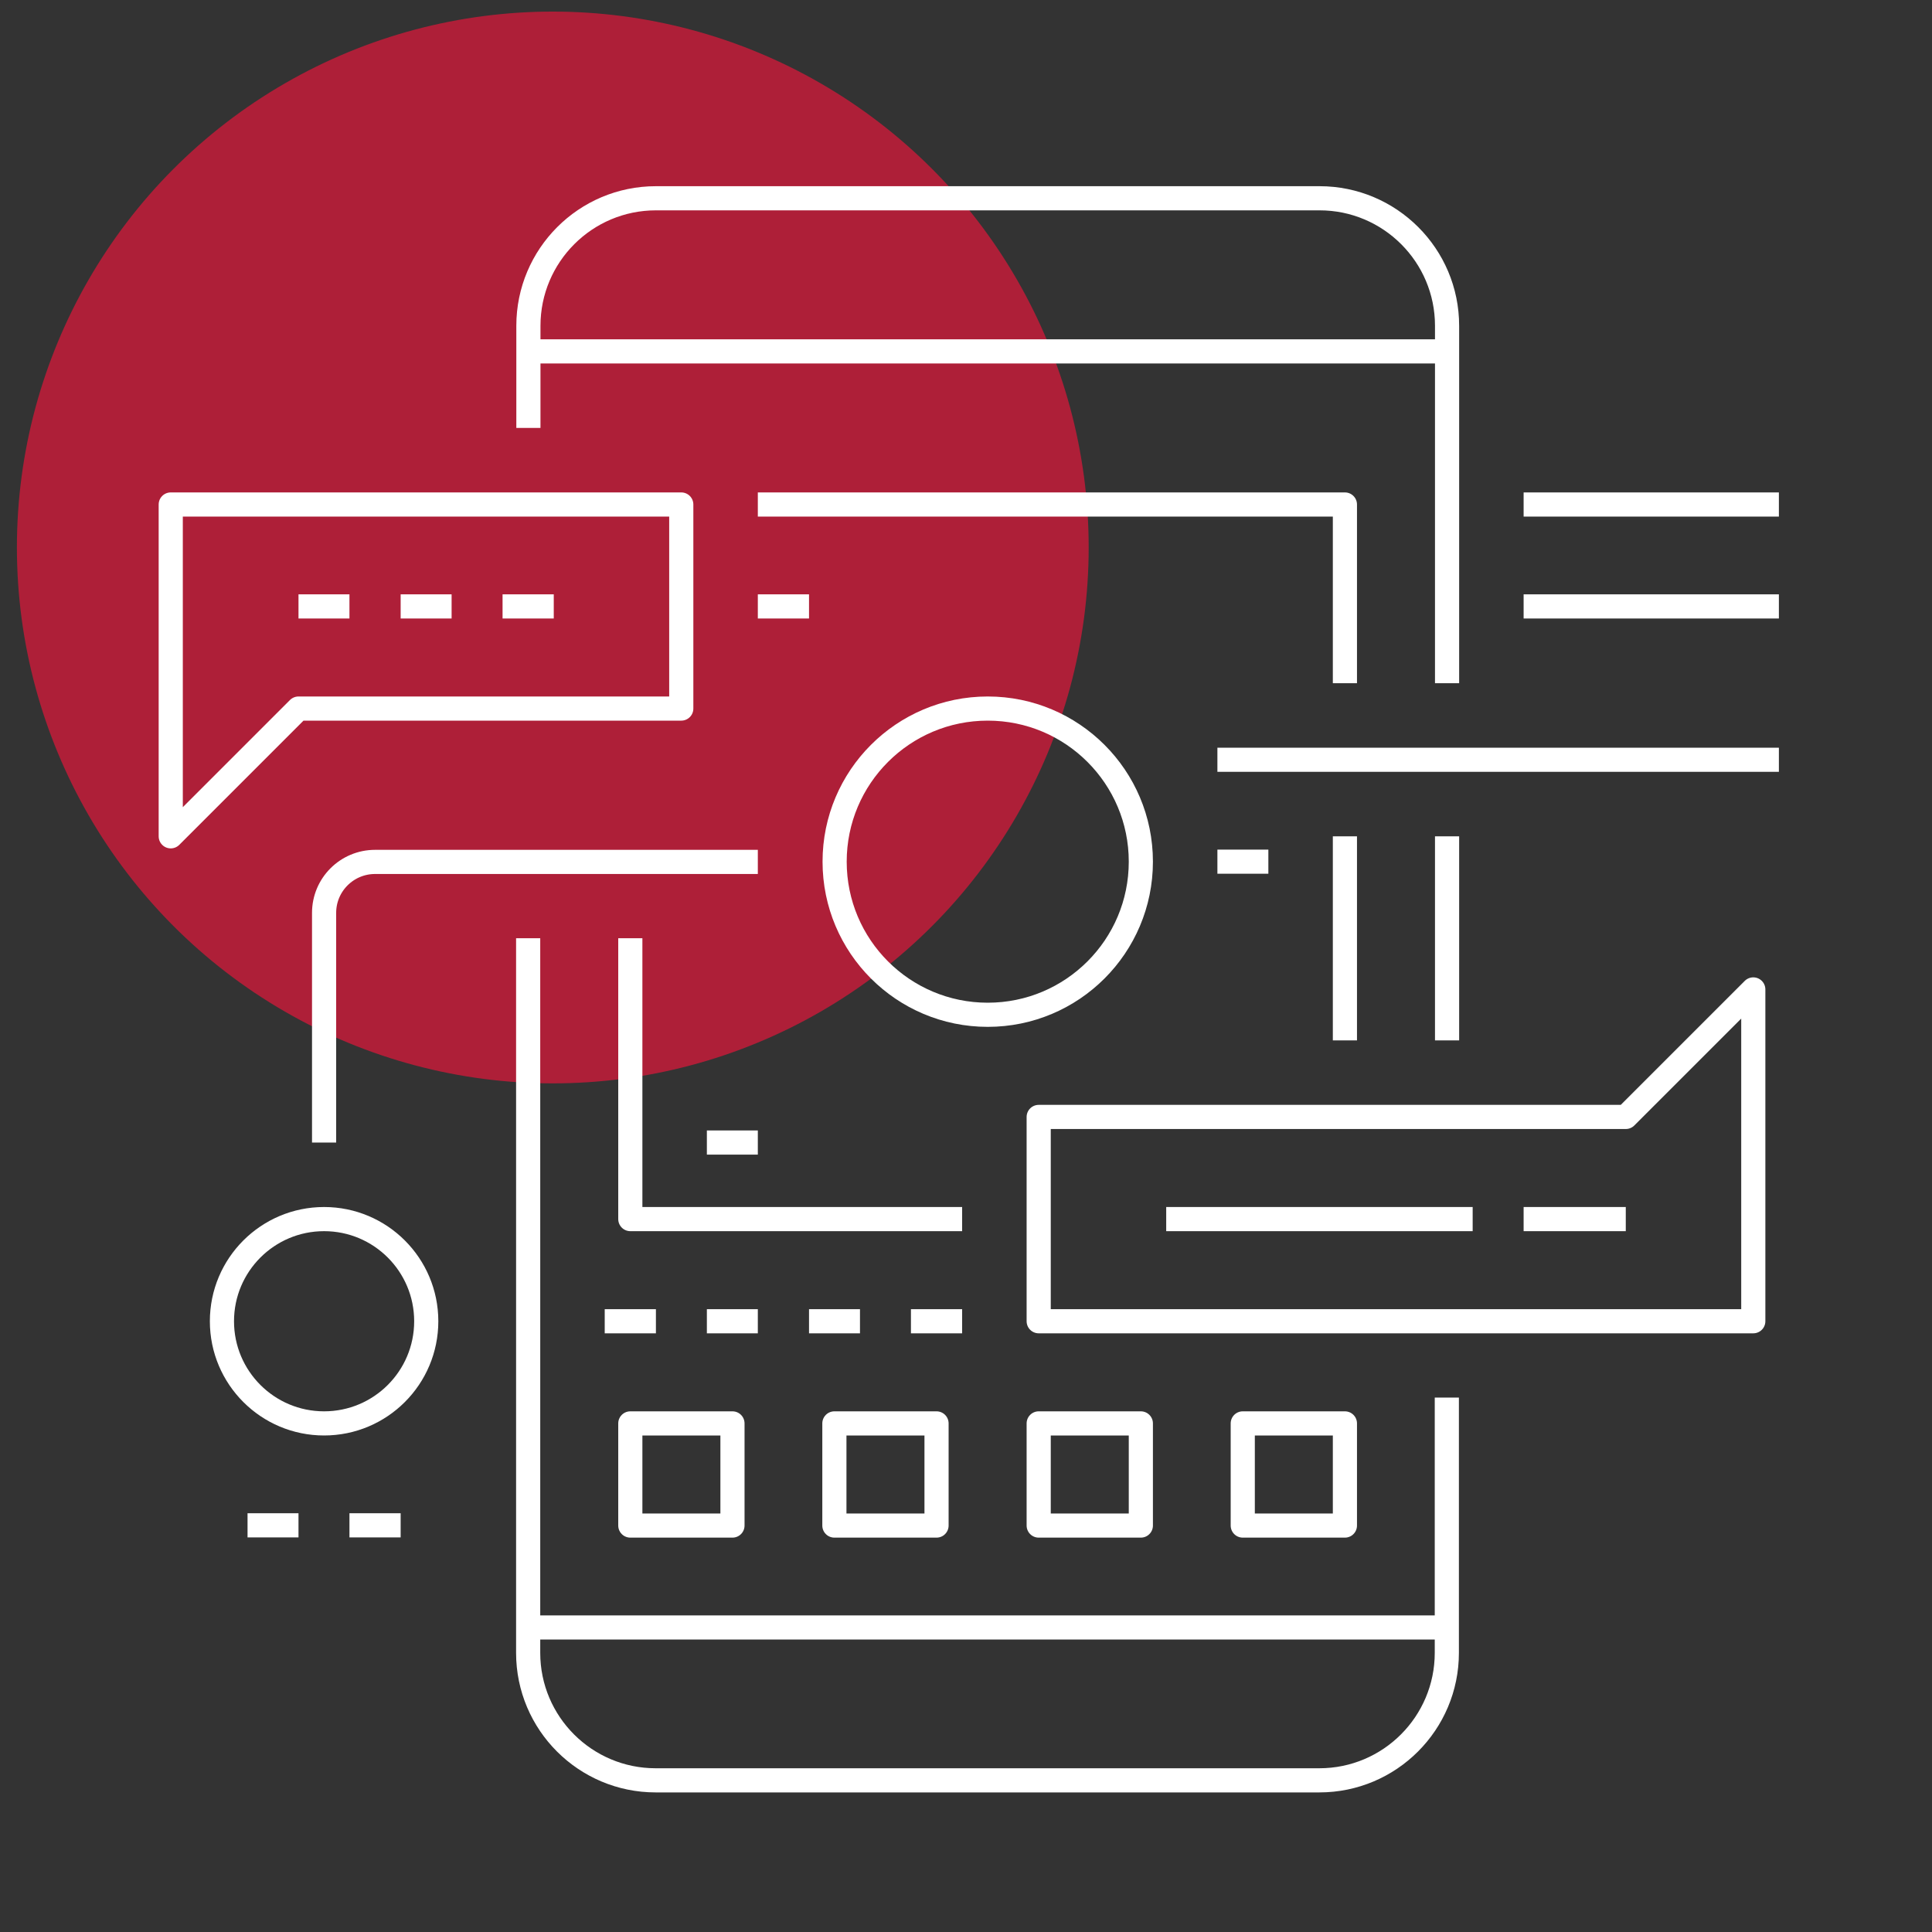
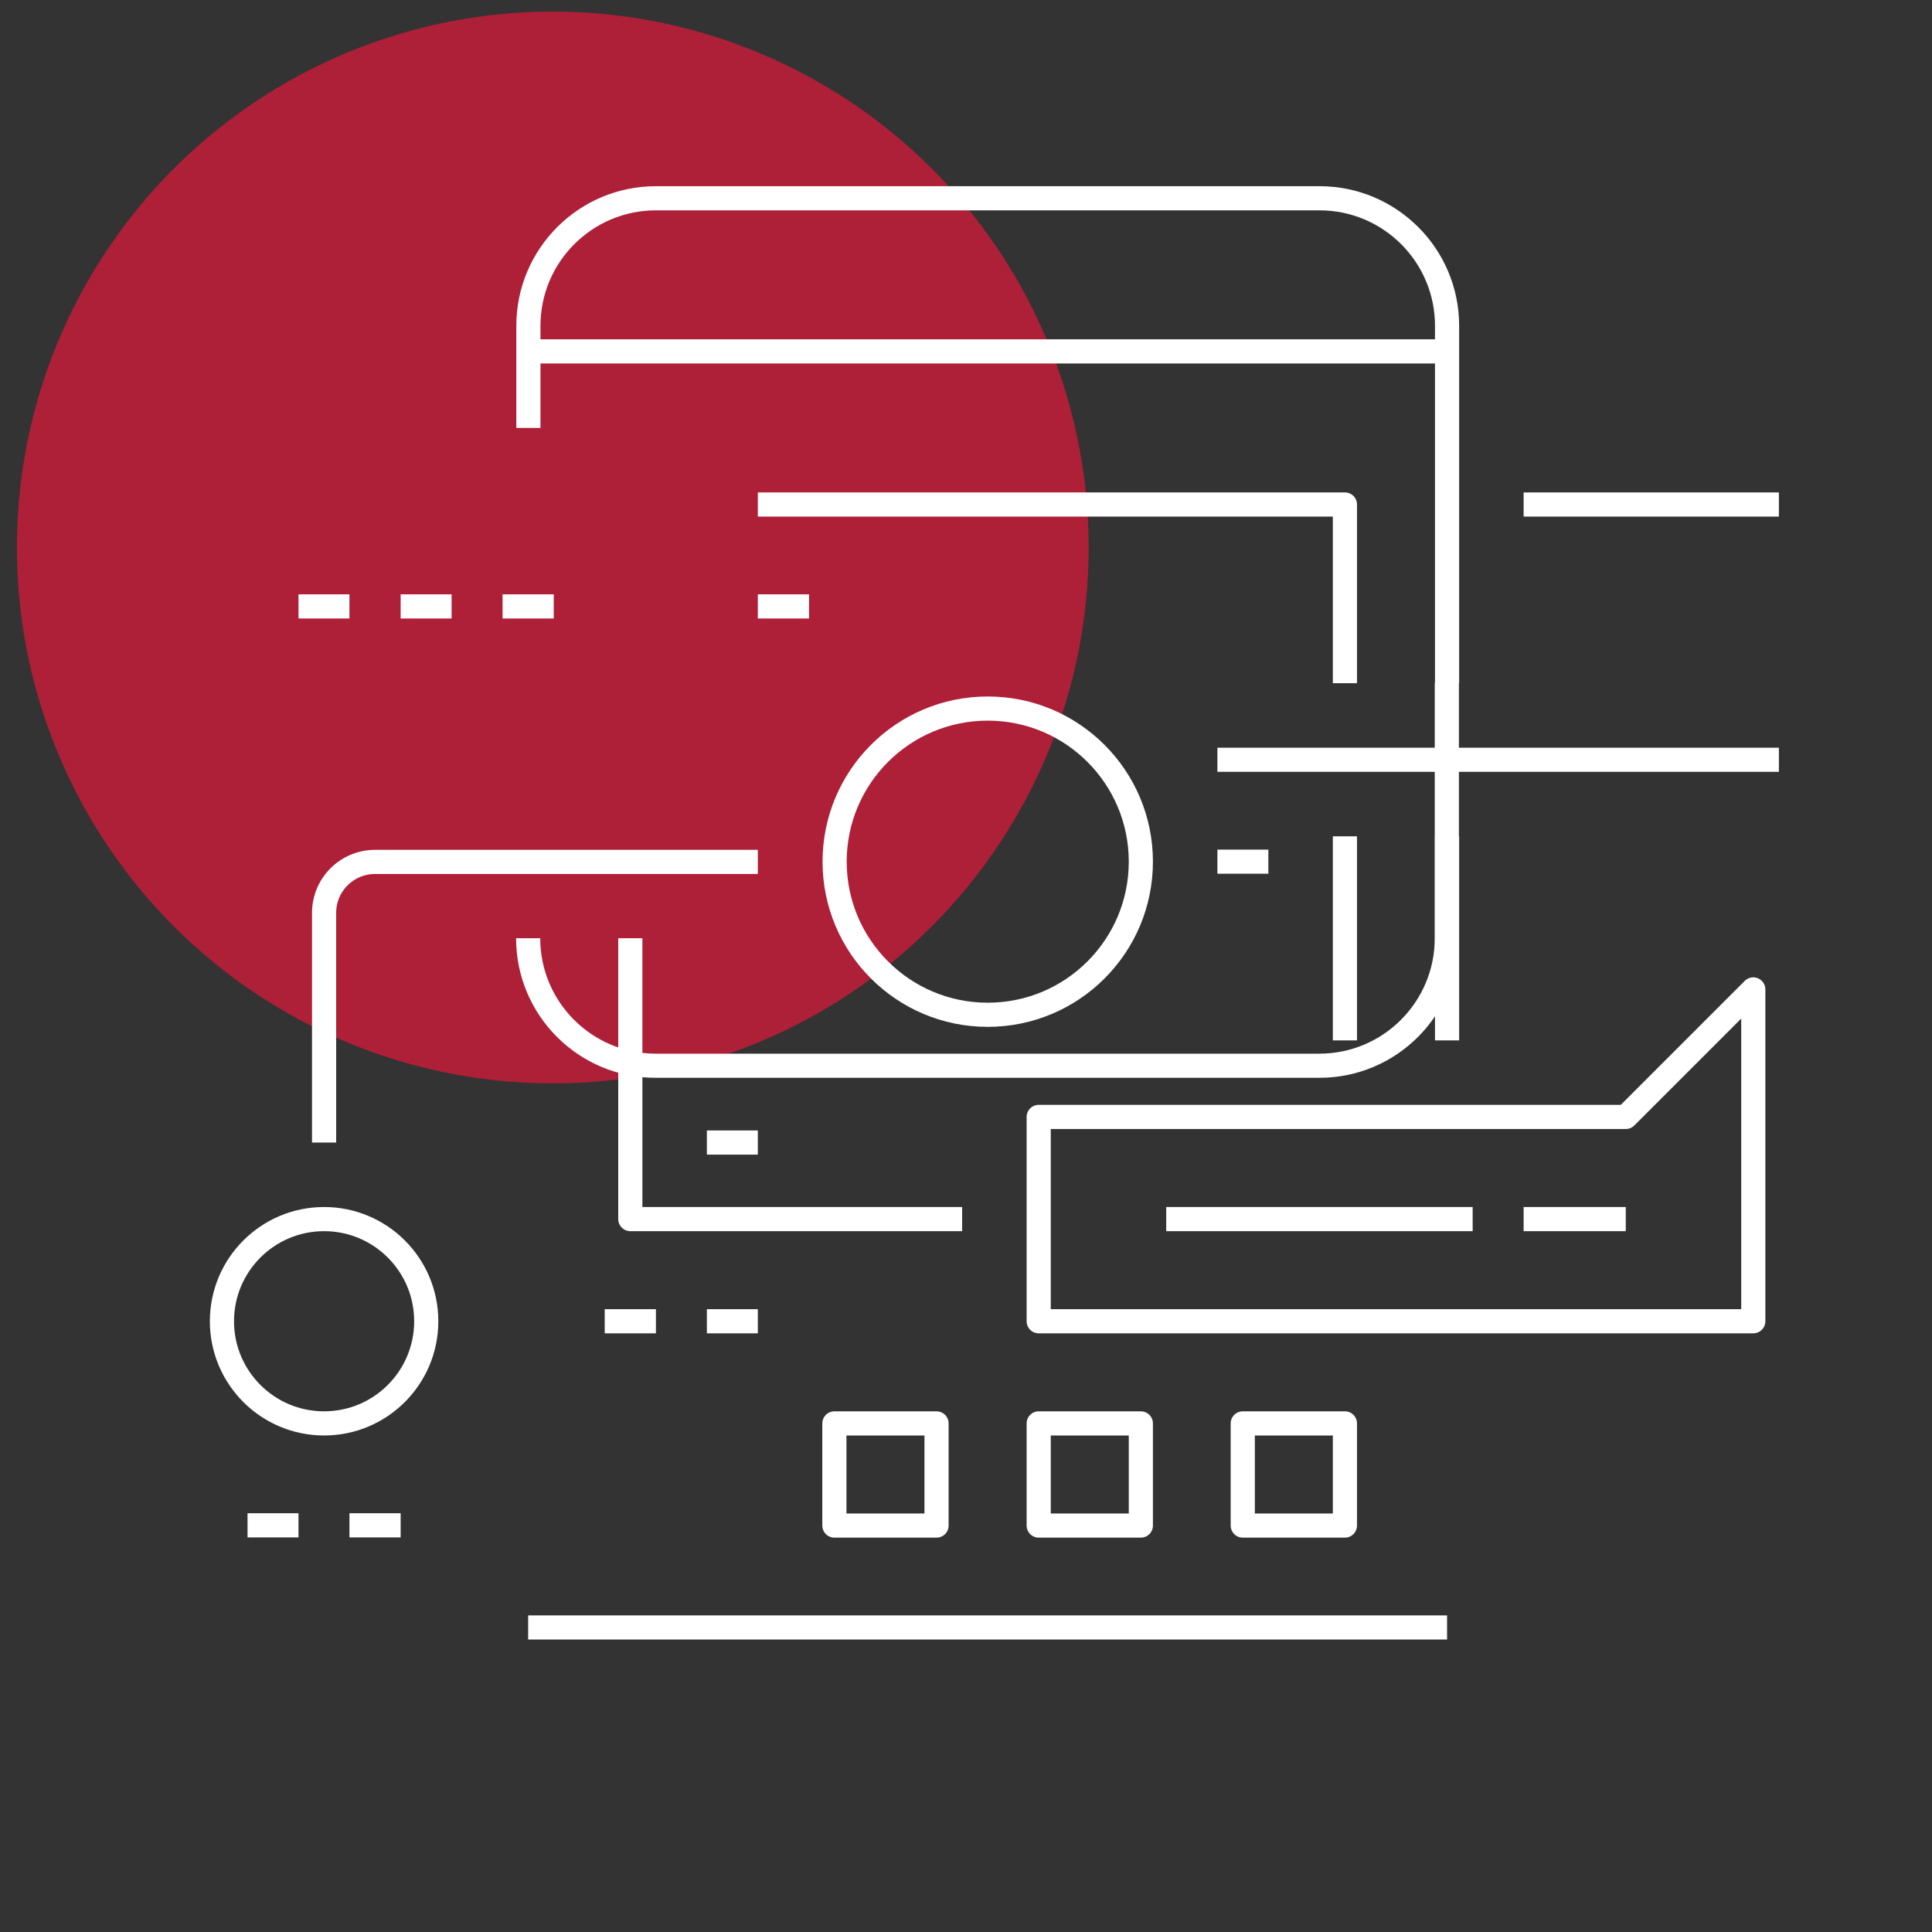
<svg xmlns="http://www.w3.org/2000/svg" id="_18_designer_tools" data-name="18_designer_tools" viewBox="0 0 80 80">
  <rect x="0" y="0" width="80" height="80" fill="#333333" stroke="none" />
  <defs>
    <style> .cls-1 { fill: none; stroke: #fff; stroke-linejoin: round; } .cls-2 { fill: #ae1f38; } </style>
  </defs>
  <circle class="cls-2" cx="22.89" cy="22.67" r="22.19" />
  <g>
    <g>
      <line class="cls-1" x1="21.87" y1="14.55" x2="59.92" y2="14.55" />
      <line class="cls-1" x1="21.87" y1="67.39" x2="59.92" y2="67.39" />
-       <path class="cls-1" d="M21.87,38.85v29.59c0,2.92,2.37,5.28,5.28,5.28h27.48c2.92,0,5.28-2.37,5.28-5.28v-10.57" />
+       <path class="cls-1" d="M21.87,38.85c0,2.92,2.37,5.28,5.28,5.28h27.48c2.92,0,5.28-2.37,5.28-5.28v-10.57" />
      <path class="cls-1" d="M59.92,28.29v-14.8c0-2.92-2.37-5.28-5.28-5.28h-27.48c-2.92,0-5.28,2.37-5.28,5.28v4.23" />
      <line class="cls-1" x1="59.92" y1="43.08" x2="59.92" y2="34.63" />
-       <polygon class="cls-1" points="28.21 29.34 12.36 29.34 7.07 34.63 7.07 20.89 28.21 20.89 28.21 29.34" />
      <polygon class="cls-1" points="72.6 54.71 43.01 54.71 43.01 46.25 67.32 46.25 72.6 40.97 72.6 54.71" />
      <line class="cls-1" x1="12.36" y1="25.11" x2="14.47" y2="25.11" />
      <line class="cls-1" x1="16.59" y1="25.11" x2="18.7" y2="25.11" />
      <line class="cls-1" x1="20.81" y1="25.11" x2="22.93" y2="25.11" />
      <line class="cls-1" x1="48.29" y1="50.48" x2="60.98" y2="50.48" />
      <line class="cls-1" x1="63.09" y1="50.48" x2="67.32" y2="50.48" />
-       <rect class="cls-1" x="26.1" y="58.94" width="4.23" height="4.23" />
      <rect class="cls-1" x="34.55" y="58.94" width="4.23" height="4.23" />
      <rect class="cls-1" x="43.01" y="58.94" width="4.23" height="4.23" />
      <rect class="cls-1" x="51.46" y="58.94" width="4.23" height="4.23" />
      <circle class="cls-1" cx="40.9" cy="35.68" r="6.34" />
      <polyline class="cls-1" points="39.84 50.48 26.1 50.48 26.1 38.85" />
      <line class="cls-1" x1="55.69" y1="34.63" x2="55.69" y2="43.08" />
      <polyline class="cls-1" points="31.38 20.89 55.69 20.89 55.69 28.29" />
      <line class="cls-1" x1="25.04" y1="54.71" x2="27.16" y2="54.71" />
      <line class="cls-1" x1="29.27" y1="54.71" x2="31.38" y2="54.71" />
-       <line class="cls-1" x1="33.5" y1="54.71" x2="35.61" y2="54.71" />
-       <line class="cls-1" x1="37.72" y1="54.71" x2="39.84" y2="54.71" />
      <line class="cls-1" x1="50.41" y1="31.46" x2="73.66" y2="31.46" />
-       <line class="cls-1" x1="73.66" y1="25.11" x2="63.09" y2="25.11" />
      <line class="cls-1" x1="73.66" y1="20.89" x2="63.09" y2="20.89" />
    </g>
    <path class="cls-1" d="M13.42,47.31v-9.51c0-1.17.95-2.11,2.11-2.11h15.85" />
    <circle class="cls-1" cx="13.42" cy="54.71" r="4.23" />
    <line class="cls-1" x1="52.52" y1="35.68" x2="50.41" y2="35.68" />
    <line class="cls-1" x1="31.38" y1="47.31" x2="29.27" y2="47.31" />
    <line class="cls-1" x1="33.5" y1="25.11" x2="31.38" y2="25.11" />
    <line class="cls-1" x1="10.25" y1="63.16" x2="12.36" y2="63.16" />
    <line class="cls-1" x1="14.47" y1="63.16" x2="16.59" y2="63.16" />
  </g>
</svg>